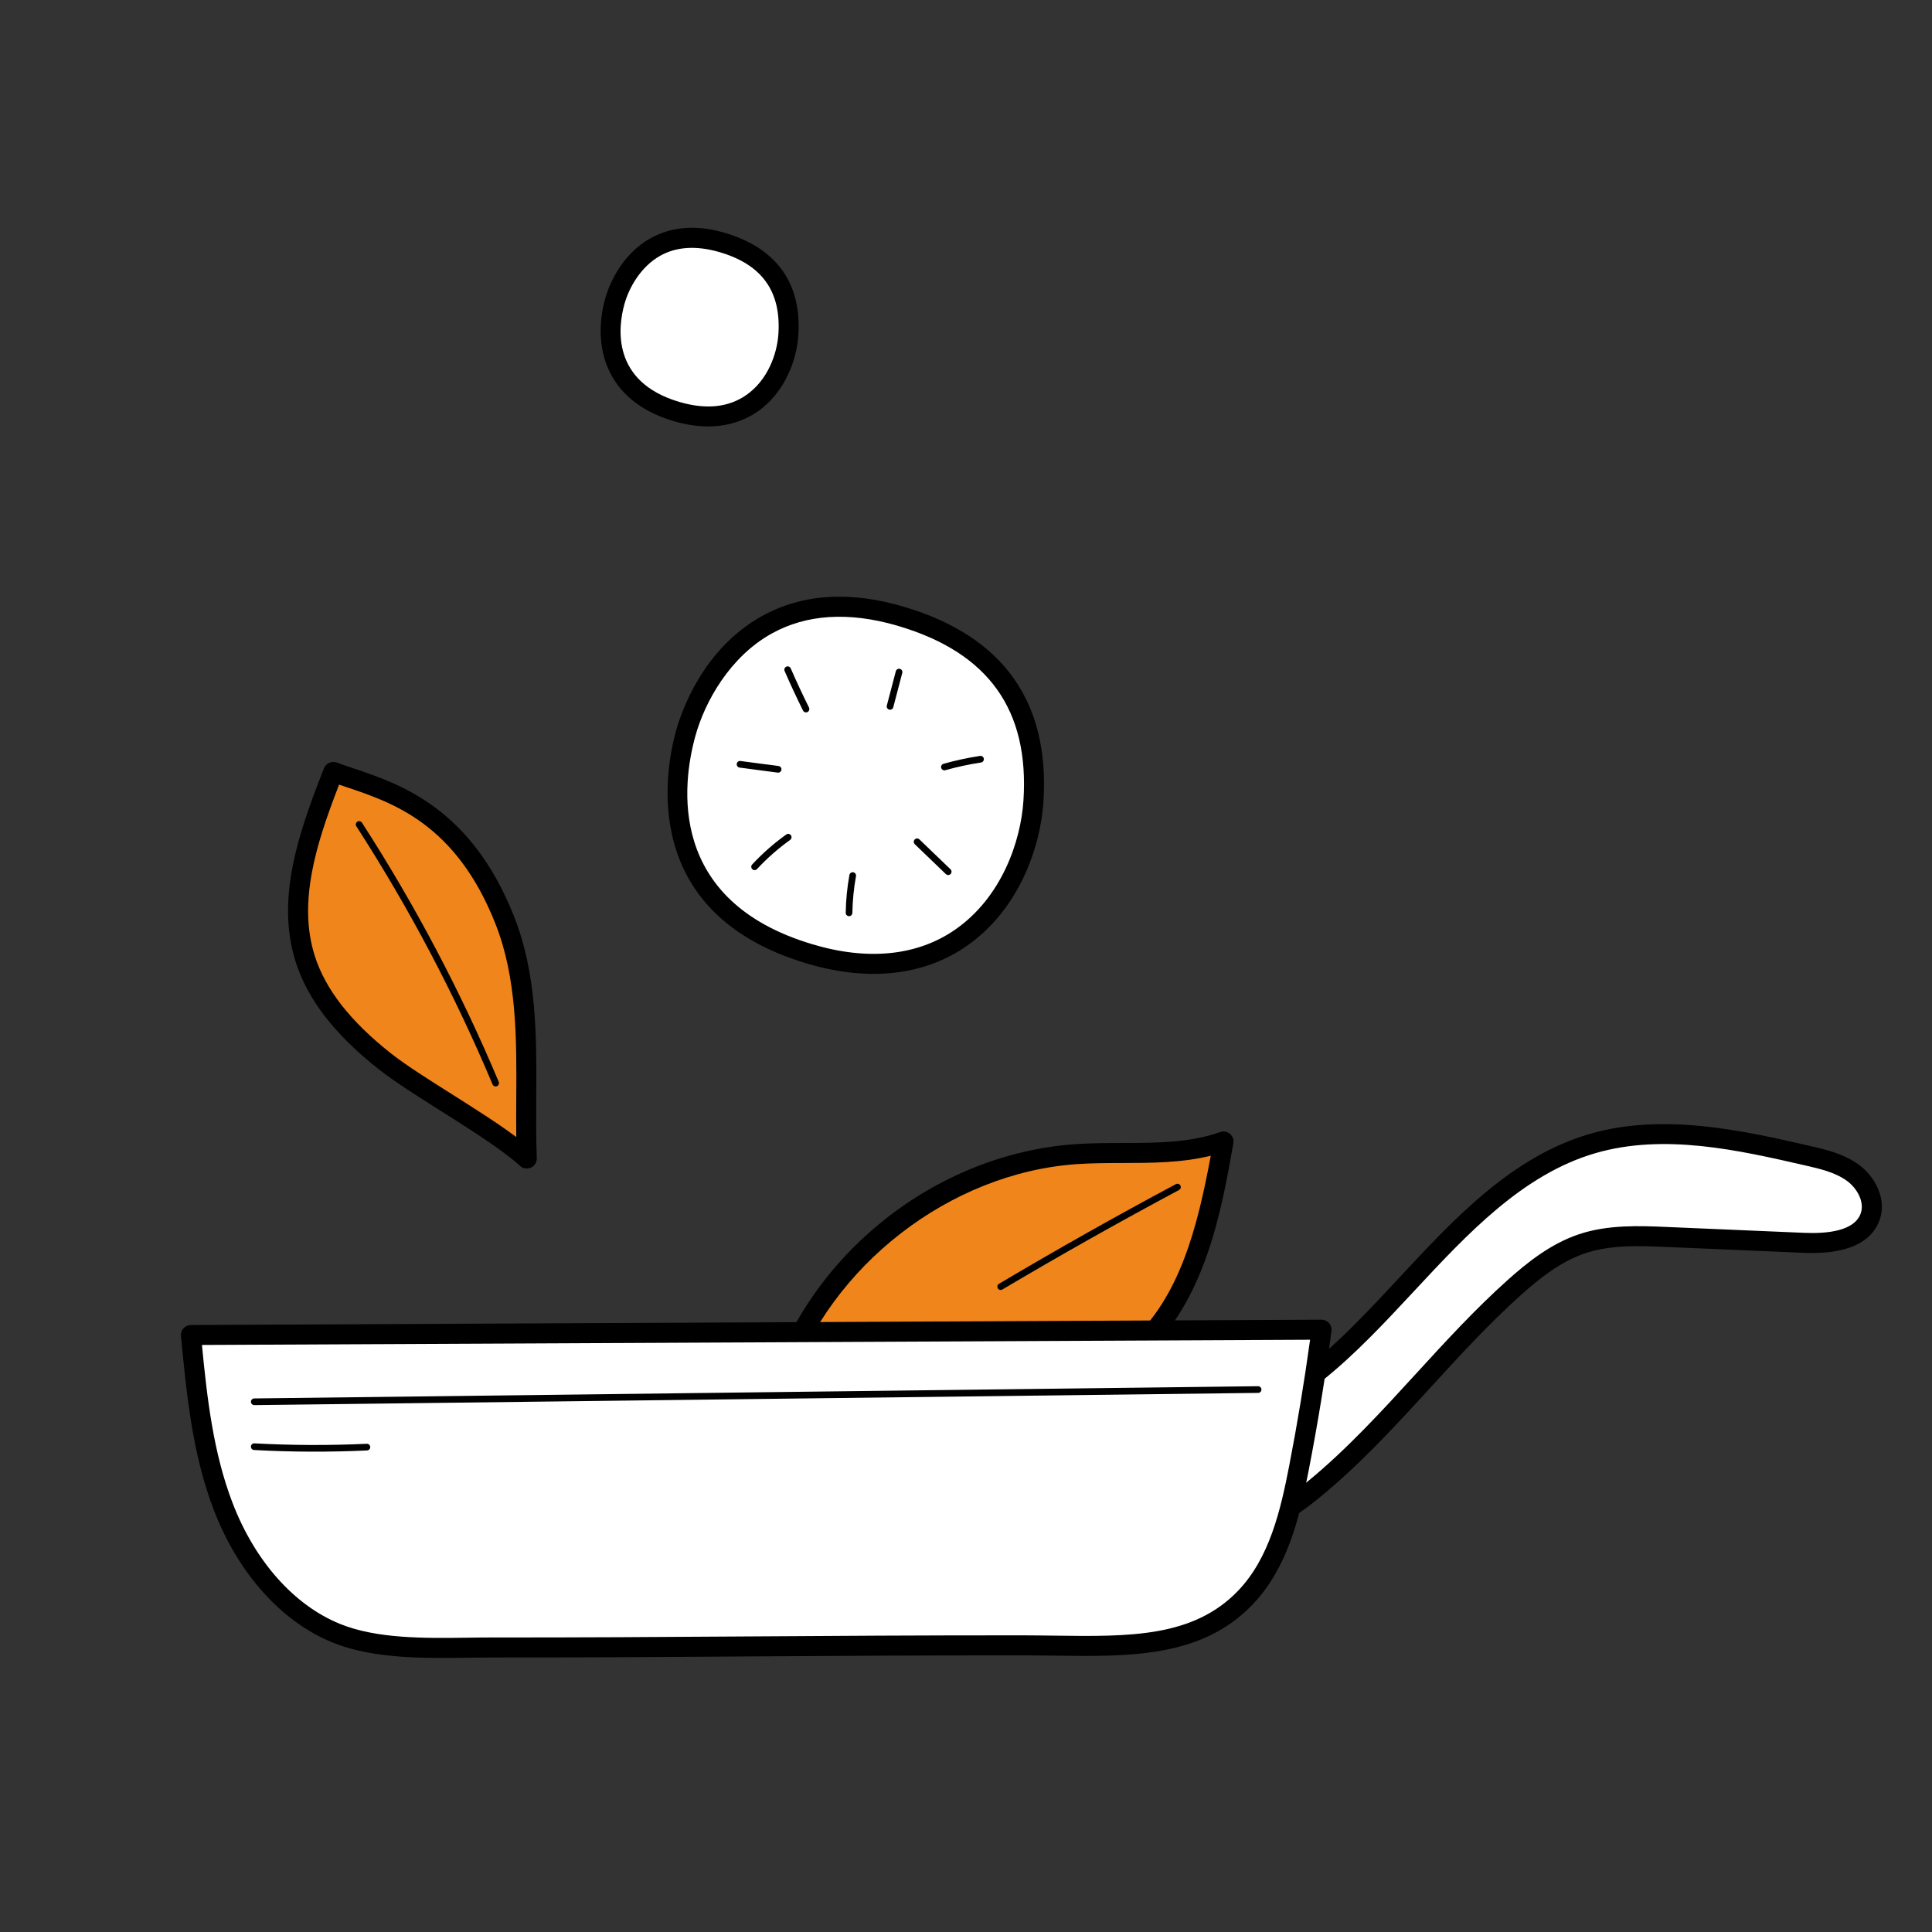
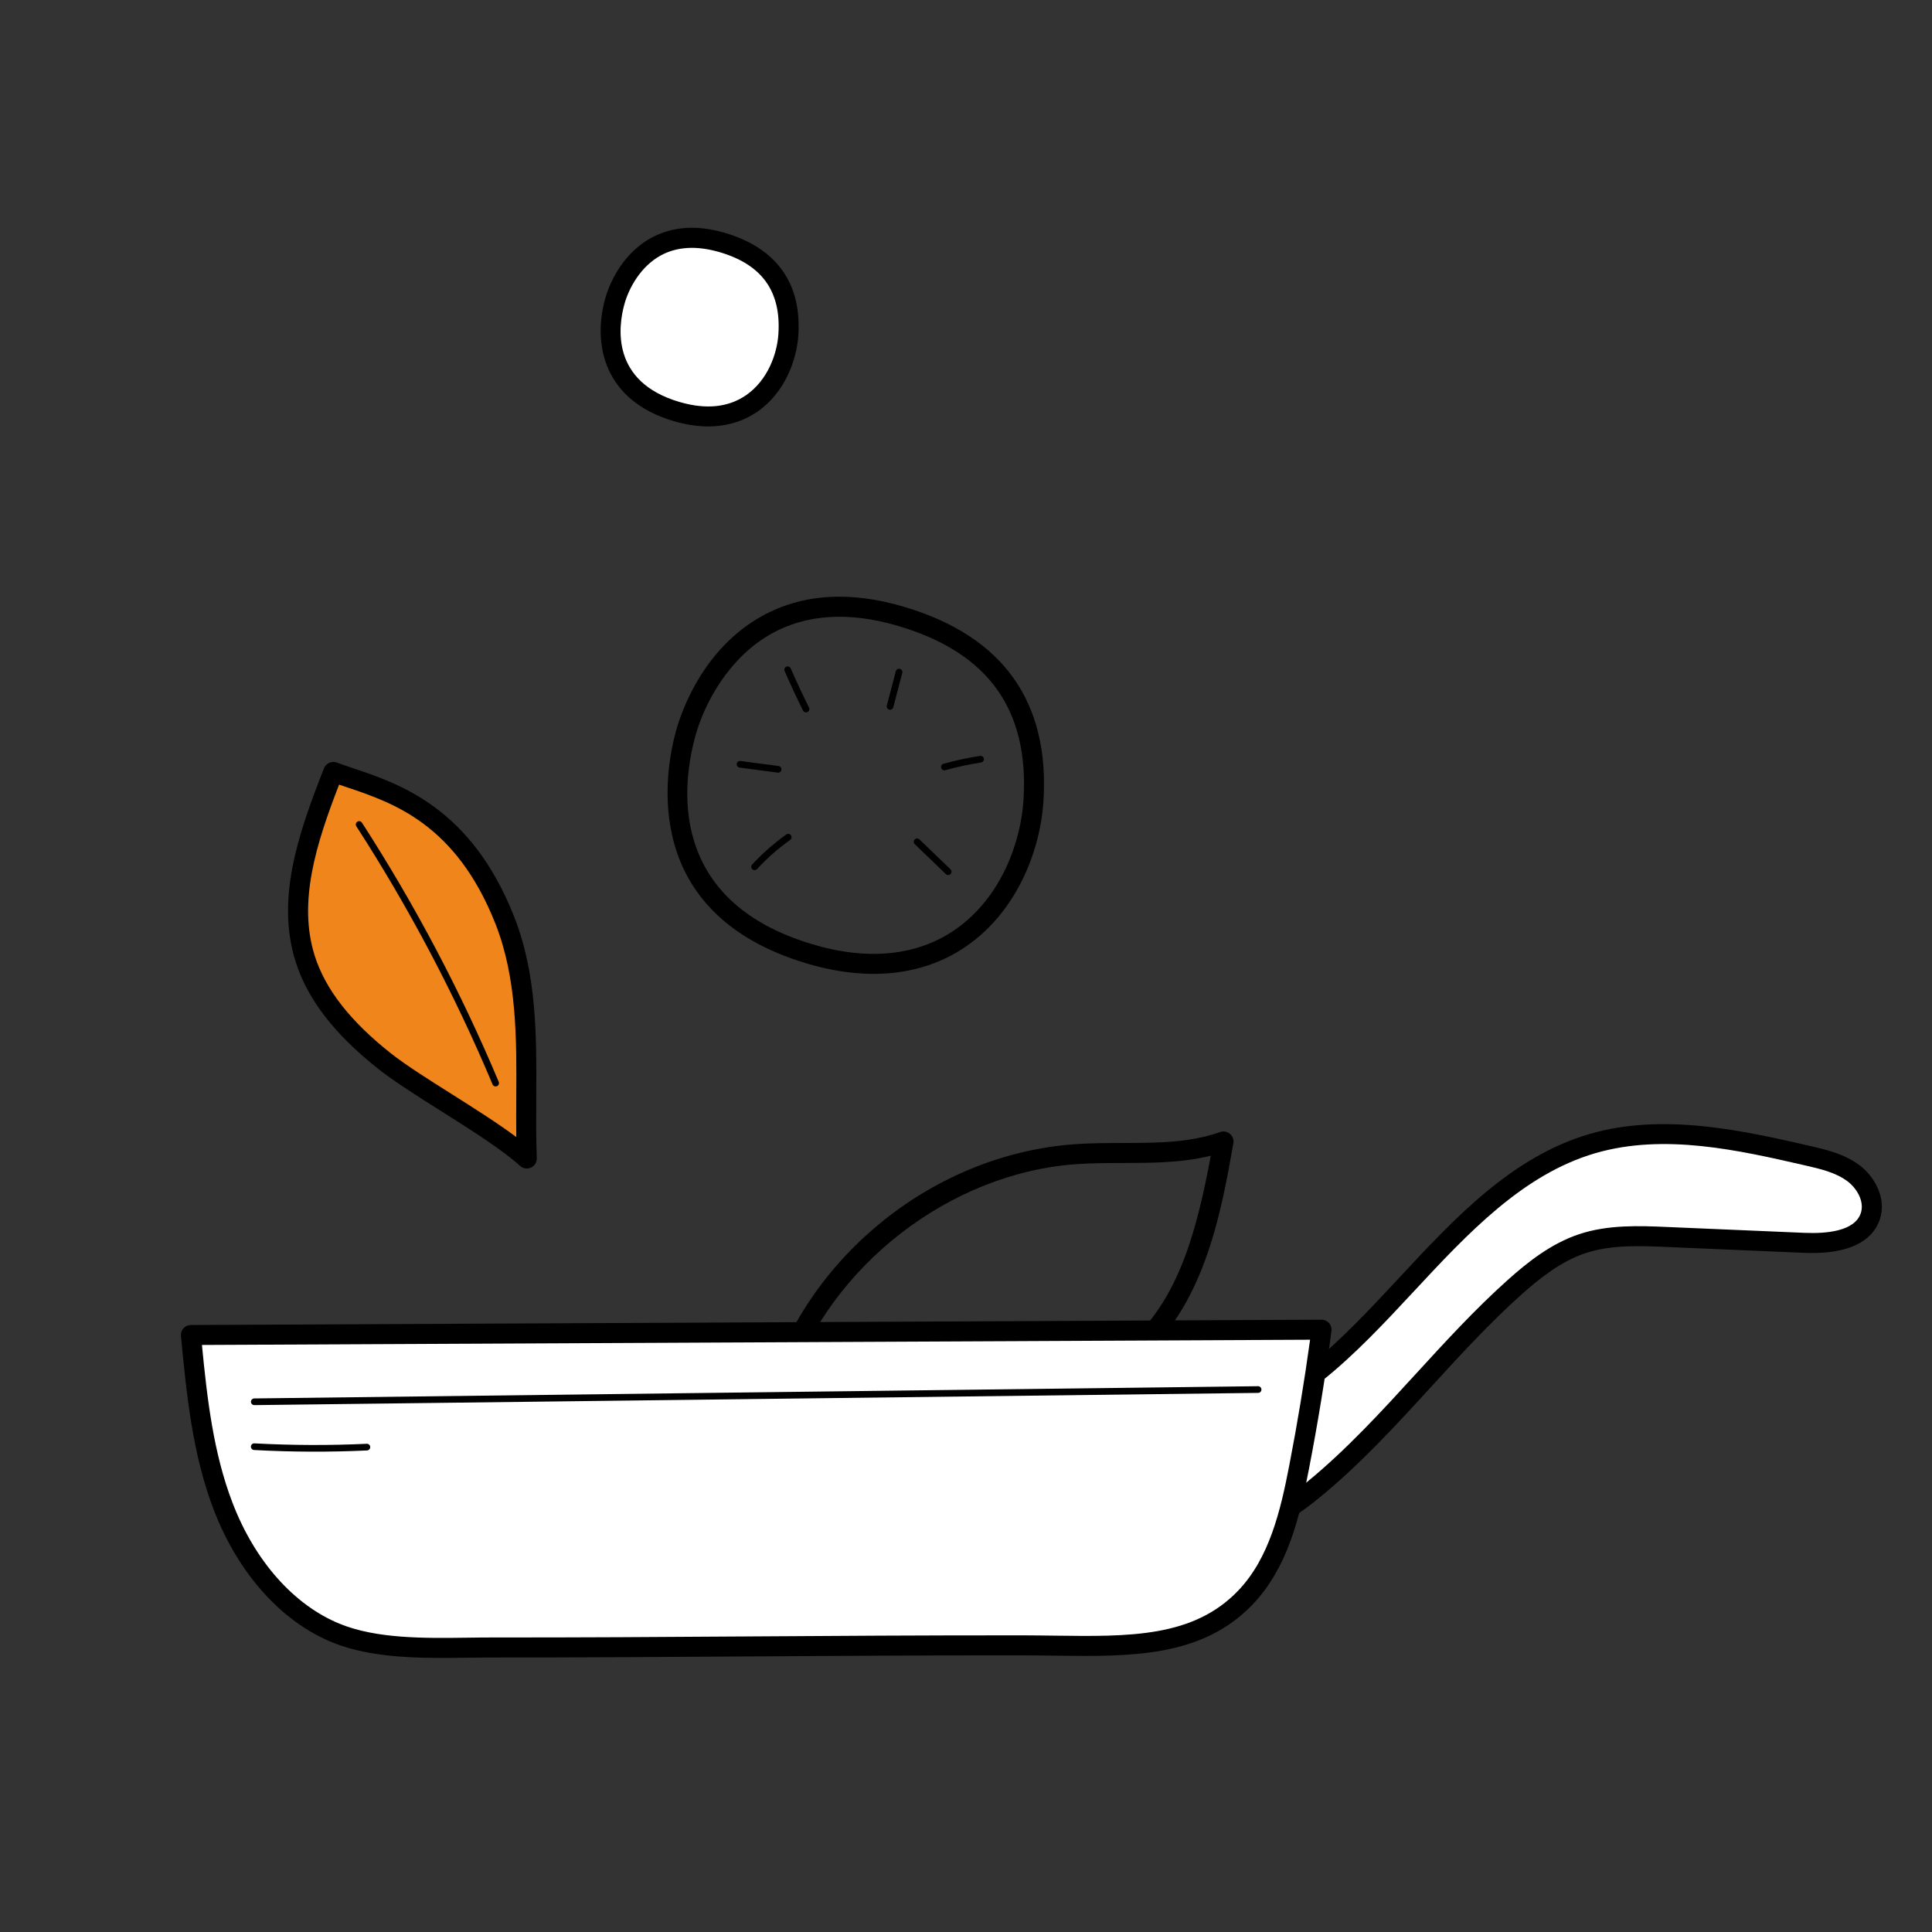
<svg xmlns="http://www.w3.org/2000/svg" version="1.1" id="레이어_1" x="0px" y="0px" width="100px" height="100px" viewBox="0 0 100 100" enable-background="new 0 0 100 100" xml:space="preserve">
  <rect x="0" y="0" width="100" height="100" fill="#333333" stroke="none" />
  <g>
    <g>
-       <path fill="#F0851C" d="M40.231,72.033c2.047-6.694,8.479-11.808,15.462-12.294c2.561-0.178,5.217,0.197,7.634-0.655    c-0.684,3.886-1.53,8.072-4.451,10.727c-1.432,1.3-3.246,2.104-5.084,2.708C49.694,73.866,45.304,74.315,40.231,72.033z" />
      <path d="M42.705,73.498c-0.893-0.257-1.785-0.587-2.687-0.992c-0.237-0.106-0.359-0.375-0.282-0.623    c2.125-6.949,8.673-12.156,15.922-12.661c0.813-0.057,1.639-0.058,2.438-0.061c1.787-0.004,3.475-0.008,5.06-0.566    c0.174-0.062,0.365-0.026,0.507,0.094c0.142,0.119,0.207,0.304,0.176,0.484c-0.605,3.433-1.435,8.134-4.616,11.021    c-1.276,1.161-2.952,2.056-5.269,2.817C49.856,74.357,46.284,74.526,42.705,73.498z M40.867,71.747    c4.113,1.74,8.07,1.823,12.762,0.279c2.177-0.714,3.732-1.54,4.898-2.6c2.514-2.281,3.44-5.815,4.142-9.607    c-1.5,0.371-3.058,0.375-4.57,0.378c-0.782,0.001-1.591,0.005-2.368,0.058C49.161,60.713,42.984,65.515,40.867,71.747z" />
    </g>
    <g>
-       <path fill="#FFFFFF" d="M46.689,31.918c-7.465-2.232-10.468,3.392-11.199,6.051c-0.664,2.411-1.568,9.016,6.395,11.398    c7.639,2.285,11.309-3.331,11.604-7.902C53.657,38.885,53.4,33.925,46.689,31.918z" />
      <path d="M41.892,49.908c-0.053-0.015-0.104-0.03-0.155-0.046c-8.624-2.579-7.344-9.86-6.747-12.031    c0.266-0.963,1.37-4.238,4.457-5.947c2.08-1.152,4.574-1.311,7.389-0.463c5.093,1.523,7.505,4.913,7.172,10.077    c-0.154,2.381-1.278,5.59-3.969,7.464C47.849,50.484,45.035,50.811,41.892,49.908z M46.396,32.371    c-2.487-0.714-4.656-0.574-6.447,0.418c-2.172,1.203-3.47,3.535-3.959,5.317c-0.685,2.488-1.466,8.518,6.044,10.764    c2.897,0.872,5.457,0.602,7.414-0.759c2.388-1.662,3.387-4.541,3.526-6.68c0.303-4.682-1.802-7.632-6.434-9.017l0,0    C46.492,32.4,46.444,32.385,46.396,32.371z" />
    </g>
    <g>
      <path fill="#FFFFFF" d="M37.42,12.563c-3.725-1.106-5.231,1.71-5.6,3.041c-0.334,1.207-0.793,4.511,3.18,5.693    c3.812,1.132,5.652-1.681,5.805-3.967C40.891,16.039,40.77,13.559,37.42,12.563z" />
      <path d="M34.921,21.813c-0.023-0.006-0.045-0.013-0.068-0.021c-3.599-1.069-4.184-3.97-3.531-6.327    c0.14-0.508,0.727-2.234,2.363-3.141c1.101-0.608,2.412-0.703,3.882-0.257l0,0c1.838,0.546,3.981,1.909,3.754,5.298    c-0.084,1.252-0.682,2.944-2.107,3.936C38.401,21.866,36.999,22.41,34.921,21.813z M37.214,13.042    c-1.175-0.337-2.193-0.274-3.028,0.188c-1.02,0.565-1.633,1.667-1.866,2.512c-0.326,1.171-0.7,4.009,2.827,5.057    c0.021,0.006,0.042,0.012,0.063,0.018c1.354,0.389,2.503,0.266,3.415-0.368c1.124-0.782,1.596-2.142,1.664-3.154    c0.147-2.204-0.838-3.589-3.016-4.236C37.253,13.054,37.233,13.048,37.214,13.042z" />
    </g>
    <g>
      <path fill="#F0851C" d="M17.252,39.956c-1.22,3.091-2.454,6.485-1.459,9.656c0.683,2.178,2.338,3.912,4.128,5.323    c1.789,1.413,5.662,3.494,7.347,5.029c-0.166-3.961,0.411-8.408-1.145-12.344C23.717,41.527,19.534,40.811,17.252,39.956z" />
      <path d="M27.126,60.462c-0.076-0.021-0.146-0.06-0.207-0.114c-0.916-0.835-2.534-1.856-4.099-2.845    c-1.242-0.786-2.418-1.528-3.22-2.161c-2.282-1.801-3.689-3.624-4.302-5.574c-1.012-3.226,0.119-6.572,1.472-10.003    c0.103-0.262,0.399-0.389,0.663-0.295c0.259,0.097,0.541,0.192,0.843,0.293c2.432,0.816,6.11,2.051,8.33,7.667    c1.192,3.015,1.17,6.26,1.15,9.398c-0.006,1.084-0.012,2.108,0.029,3.114c0.008,0.209-0.109,0.402-0.298,0.491    C27.372,60.488,27.242,60.495,27.126,60.462z M17.552,40.612c-1.199,3.086-2.133,6.083-1.266,8.845    c0.549,1.744,1.843,3.404,3.956,5.071c0.759,0.599,1.912,1.329,3.133,2.098c1.183,0.749,2.396,1.515,3.347,2.226    c-0.009-0.675-0.004-1.36,0-2.029c0.019-3.039,0.038-6.184-1.08-9.012c-2.042-5.167-5.31-6.264-7.696-7.065    C17.811,40.699,17.679,40.655,17.552,40.612z" />
    </g>
    <g>
      <path d="M25.606,56.227c-0.049-0.015-0.091-0.048-0.112-0.1c-1.948-4.637-4.32-9.132-7.05-13.358    c-0.052-0.08-0.028-0.187,0.052-0.239c0.08-0.052,0.186-0.029,0.239,0.052c2.741,4.244,5.122,8.754,7.079,13.414    c0.036,0.087-0.006,0.188-0.093,0.226C25.683,56.236,25.643,56.236,25.606,56.227z" />
    </g>
    <g>
-       <path d="M51.748,66.763c-0.042-0.012-0.078-0.04-0.101-0.079c-0.05-0.082-0.022-0.187,0.06-0.235    c2.994-1.776,6.075-3.512,9.157-5.158c0.085-0.045,0.188-0.015,0.234,0.07c0.044,0.084,0.013,0.188-0.071,0.233    c-3.079,1.645-6.155,3.378-9.144,5.15C51.84,66.77,51.791,66.775,51.748,66.763z" />
-     </g>
+       </g>
    <g>
      <path d="M46.021,36.729c-0.09-0.026-0.143-0.119-0.119-0.209l0.466-1.777c0.024-0.093,0.119-0.146,0.211-0.123    c0.091,0.021,0.148,0.118,0.123,0.21l-0.466,1.778c-0.025,0.091-0.119,0.147-0.211,0.123    C46.024,36.73,46.021,36.729,46.021,36.729z" />
    </g>
    <g>
      <path d="M48.836,39.866c-0.057-0.016-0.103-0.06-0.12-0.119c-0.025-0.092,0.029-0.188,0.12-0.213    c0.619-0.173,1.253-0.311,1.889-0.408c0.094-0.015,0.184,0.05,0.197,0.145c0.014,0.093-0.051,0.182-0.145,0.196    c-0.622,0.096-1.244,0.229-1.848,0.399C48.897,39.875,48.866,39.875,48.836,39.866z" />
    </g>
    <g>
      <path d="M49.031,45.286c-0.026-0.008-0.051-0.022-0.072-0.042l-1.609-1.547c-0.069-0.066-0.071-0.176-0.005-0.245    c0.066-0.068,0.176-0.07,0.244-0.004l1.609,1.547c0.068,0.066,0.071,0.175,0.005,0.245C49.157,45.287,49.09,45.303,49.031,45.286z    " />
    </g>
    <g>
-       <path d="M43.899,47.416c-0.074-0.021-0.125-0.089-0.125-0.169c0.01-0.653,0.075-1.312,0.192-1.959    c0.017-0.093,0.107-0.155,0.201-0.138c0.088,0.013,0.156,0.105,0.139,0.2c-0.113,0.628-0.177,1.268-0.188,1.903    c-0.002,0.095-0.079,0.171-0.175,0.169C43.928,47.422,43.913,47.42,43.899,47.416z" />
-     </g>
+       </g>
    <g>
      <path d="M39.01,45.031c-0.025-0.007-0.049-0.021-0.069-0.04c-0.071-0.065-0.075-0.174-0.01-0.244    c0.532-0.574,1.127-1.096,1.766-1.554c0.077-0.056,0.185-0.038,0.241,0.04c0.055,0.078,0.037,0.186-0.041,0.241    c-0.619,0.444-1.196,0.952-1.713,1.508C39.139,45.032,39.07,45.049,39.01,45.031z" />
    </g>
    <g>
      <path d="M38.256,39.726c-0.08-0.023-0.134-0.102-0.123-0.188c0.012-0.095,0.099-0.161,0.193-0.149L40.3,39.65    c0.094,0.012,0.161,0.098,0.147,0.193c-0.013,0.094-0.099,0.161-0.193,0.148l-1.973-0.261    C38.272,39.73,38.265,39.729,38.256,39.726z" />
    </g>
    <g>
      <path d="M41.671,36.867c-0.043-0.013-0.083-0.044-0.107-0.088c-0.333-0.671-0.653-1.359-0.952-2.046    c-0.039-0.087,0.002-0.189,0.089-0.228c0.088-0.038,0.189,0.003,0.227,0.09c0.297,0.681,0.616,1.364,0.946,2.028    c0.042,0.086,0.007,0.189-0.078,0.232C41.756,36.876,41.712,36.879,41.671,36.867z" />
    </g>
    <g>
      <g>
        <path fill="#FFFFFF" d="M62.39,73.871c8.27-1.55,11.956-12.319,20.032-14.679c3.609-1.056,7.469-0.218,11.135,0.624     c0.831,0.191,1.688,0.394,2.371,0.905c0.684,0.509,1.148,1.415,0.882,2.226c-0.414,1.262-2.102,1.438-3.43,1.382     c-2.362-0.102-4.722-0.201-7.084-0.302c-1.48-0.063-3.001-0.12-4.406,0.349c-1.33,0.445-2.463,1.331-3.508,2.264     c-3.669,3.283-6.596,7.349-10.404,10.47c-0.913,0.748-1.907,1.454-3.054,1.734c-1.146,0.281-2.481,0.06-3.267-0.821     C60.871,77.141,60.905,75.557,62.39,73.871z" />
        <path d="M62.839,79.32c-0.618-0.177-1.166-0.501-1.568-0.953c-0.82-0.918-1.12-2.736,0.73-4.838     c0.076-0.087,0.18-0.146,0.292-0.167c4.122-0.772,7.044-3.912,10.139-7.236c2.862-3.076,5.821-6.256,9.845-7.432     c3.831-1.119,8.024-0.156,11.396,0.617c0.836,0.192,1.784,0.41,2.565,0.993c0.769,0.573,1.43,1.696,1.064,2.804     c-0.282,0.857-1.195,1.854-3.944,1.737l-7.083-0.302c-1.419-0.06-2.887-0.121-4.221,0.323c-1.285,0.43-2.401,1.332-3.326,2.158     c-1.649,1.478-3.182,3.15-4.664,4.771c-1.796,1.961-3.652,3.99-5.759,5.713c-0.895,0.733-1.98,1.525-3.257,1.839     C64.289,79.534,63.52,79.517,62.839,79.32z M62.665,74.346c-1.06,1.269-1.307,2.564-0.622,3.332     c0.597,0.668,1.68,0.929,2.759,0.665c1.075-0.265,2.043-0.975,2.849-1.634c2.047-1.676,3.878-3.678,5.648-5.613     c1.5-1.638,3.048-3.33,4.738-4.842c1.003-0.897,2.226-1.881,3.688-2.369c1.514-0.507,3.15-0.437,4.593-0.375l7.083,0.302     c1.16,0.049,2.608-0.088,2.916-1.026c0.195-0.595-0.203-1.279-0.699-1.649c-0.607-0.453-1.406-0.637-2.179-0.814     c-3.423-0.785-7.3-1.676-10.872-0.632c-3.751,1.096-6.612,4.169-9.378,7.142C70.158,70.088,67.027,73.452,62.665,74.346z" />
      </g>
      <g>
        <path fill="#FFFFFF" d="M9.881,69.1c0.291,3.005,0.589,6.053,1.669,8.869c1.079,2.815,3.056,5.419,5.83,6.554     c2.4,0.983,5.518,0.749,8.109,0.75c9.275,0.007,17.347-0.116,27.455-0.107c4.565,0.002,8.704,0.47,11.523-2.481     c1.698-1.779,2.307-4.317,2.775-6.74c0.456-2.361,0.843-4.735,1.16-7.12L9.881,69.1z" />
        <path d="M18.055,85.304c-0.299-0.086-0.588-0.186-0.872-0.302c-2.632-1.078-4.861-3.574-6.118-6.85     c-1.112-2.9-1.41-6.002-1.7-9.003c-0.014-0.144,0.034-0.29,0.131-0.397c0.098-0.107,0.237-0.169,0.382-0.17l58.523-0.275     c0.148-0.001,0.29,0.064,0.391,0.175c0.099,0.113,0.145,0.262,0.124,0.41c-0.316,2.387-0.71,4.794-1.166,7.15     c-0.483,2.508-1.108,5.113-2.908,6.999c-2.632,2.757-6.337,2.708-10.26,2.655c-0.539-0.007-1.085-0.014-1.639-0.014     c-5.162-0.004-9.817,0.025-14.321,0.055c-4.419,0.029-8.593,0.058-13.133,0.054c-0.412,0-0.837,0.005-1.271,0.012     C22.221,85.829,19.991,85.859,18.055,85.304z M10.452,69.615c0.268,2.754,0.587,5.575,1.582,8.167     c1.152,3.01,3.173,5.291,5.542,6.262c1.916,0.787,4.421,0.752,6.629,0.722c0.439-0.005,0.868-0.012,1.285-0.011     c4.537,0.003,8.708-0.023,13.126-0.053c4.504-0.029,9.166-0.061,14.329-0.057c0.557,0.001,1.108,0.009,1.652,0.016     c3.85,0.051,7.176,0.096,9.496-2.335c1.607-1.684,2.186-4.125,2.64-6.481c0.416-2.145,0.777-4.327,1.077-6.501L10.452,69.615z" />
      </g>
      <g>
        <path d="M13.114,72.722c-0.072-0.021-0.124-0.086-0.126-0.164c0-0.095,0.075-0.174,0.171-0.175l51.958-0.633     c0.095-0.001,0.173,0.075,0.174,0.171c0.002,0.096-0.074,0.175-0.171,0.175l-51.958,0.633     C13.146,72.728,13.129,72.727,13.114,72.722z" />
      </g>
      <g>
        <path d="M13.112,75.046c-0.077-0.021-0.13-0.094-0.125-0.176c0.004-0.095,0.087-0.168,0.181-0.162     c1.928,0.104,3.885,0.112,5.814,0.022c0.096-0.004,0.177,0.069,0.181,0.164c0.005,0.095-0.069,0.176-0.165,0.181     c-1.941,0.091-3.91,0.083-5.849-0.023C13.137,75.051,13.124,75.05,13.112,75.046z" />
      </g>
    </g>
  </g>
</svg>